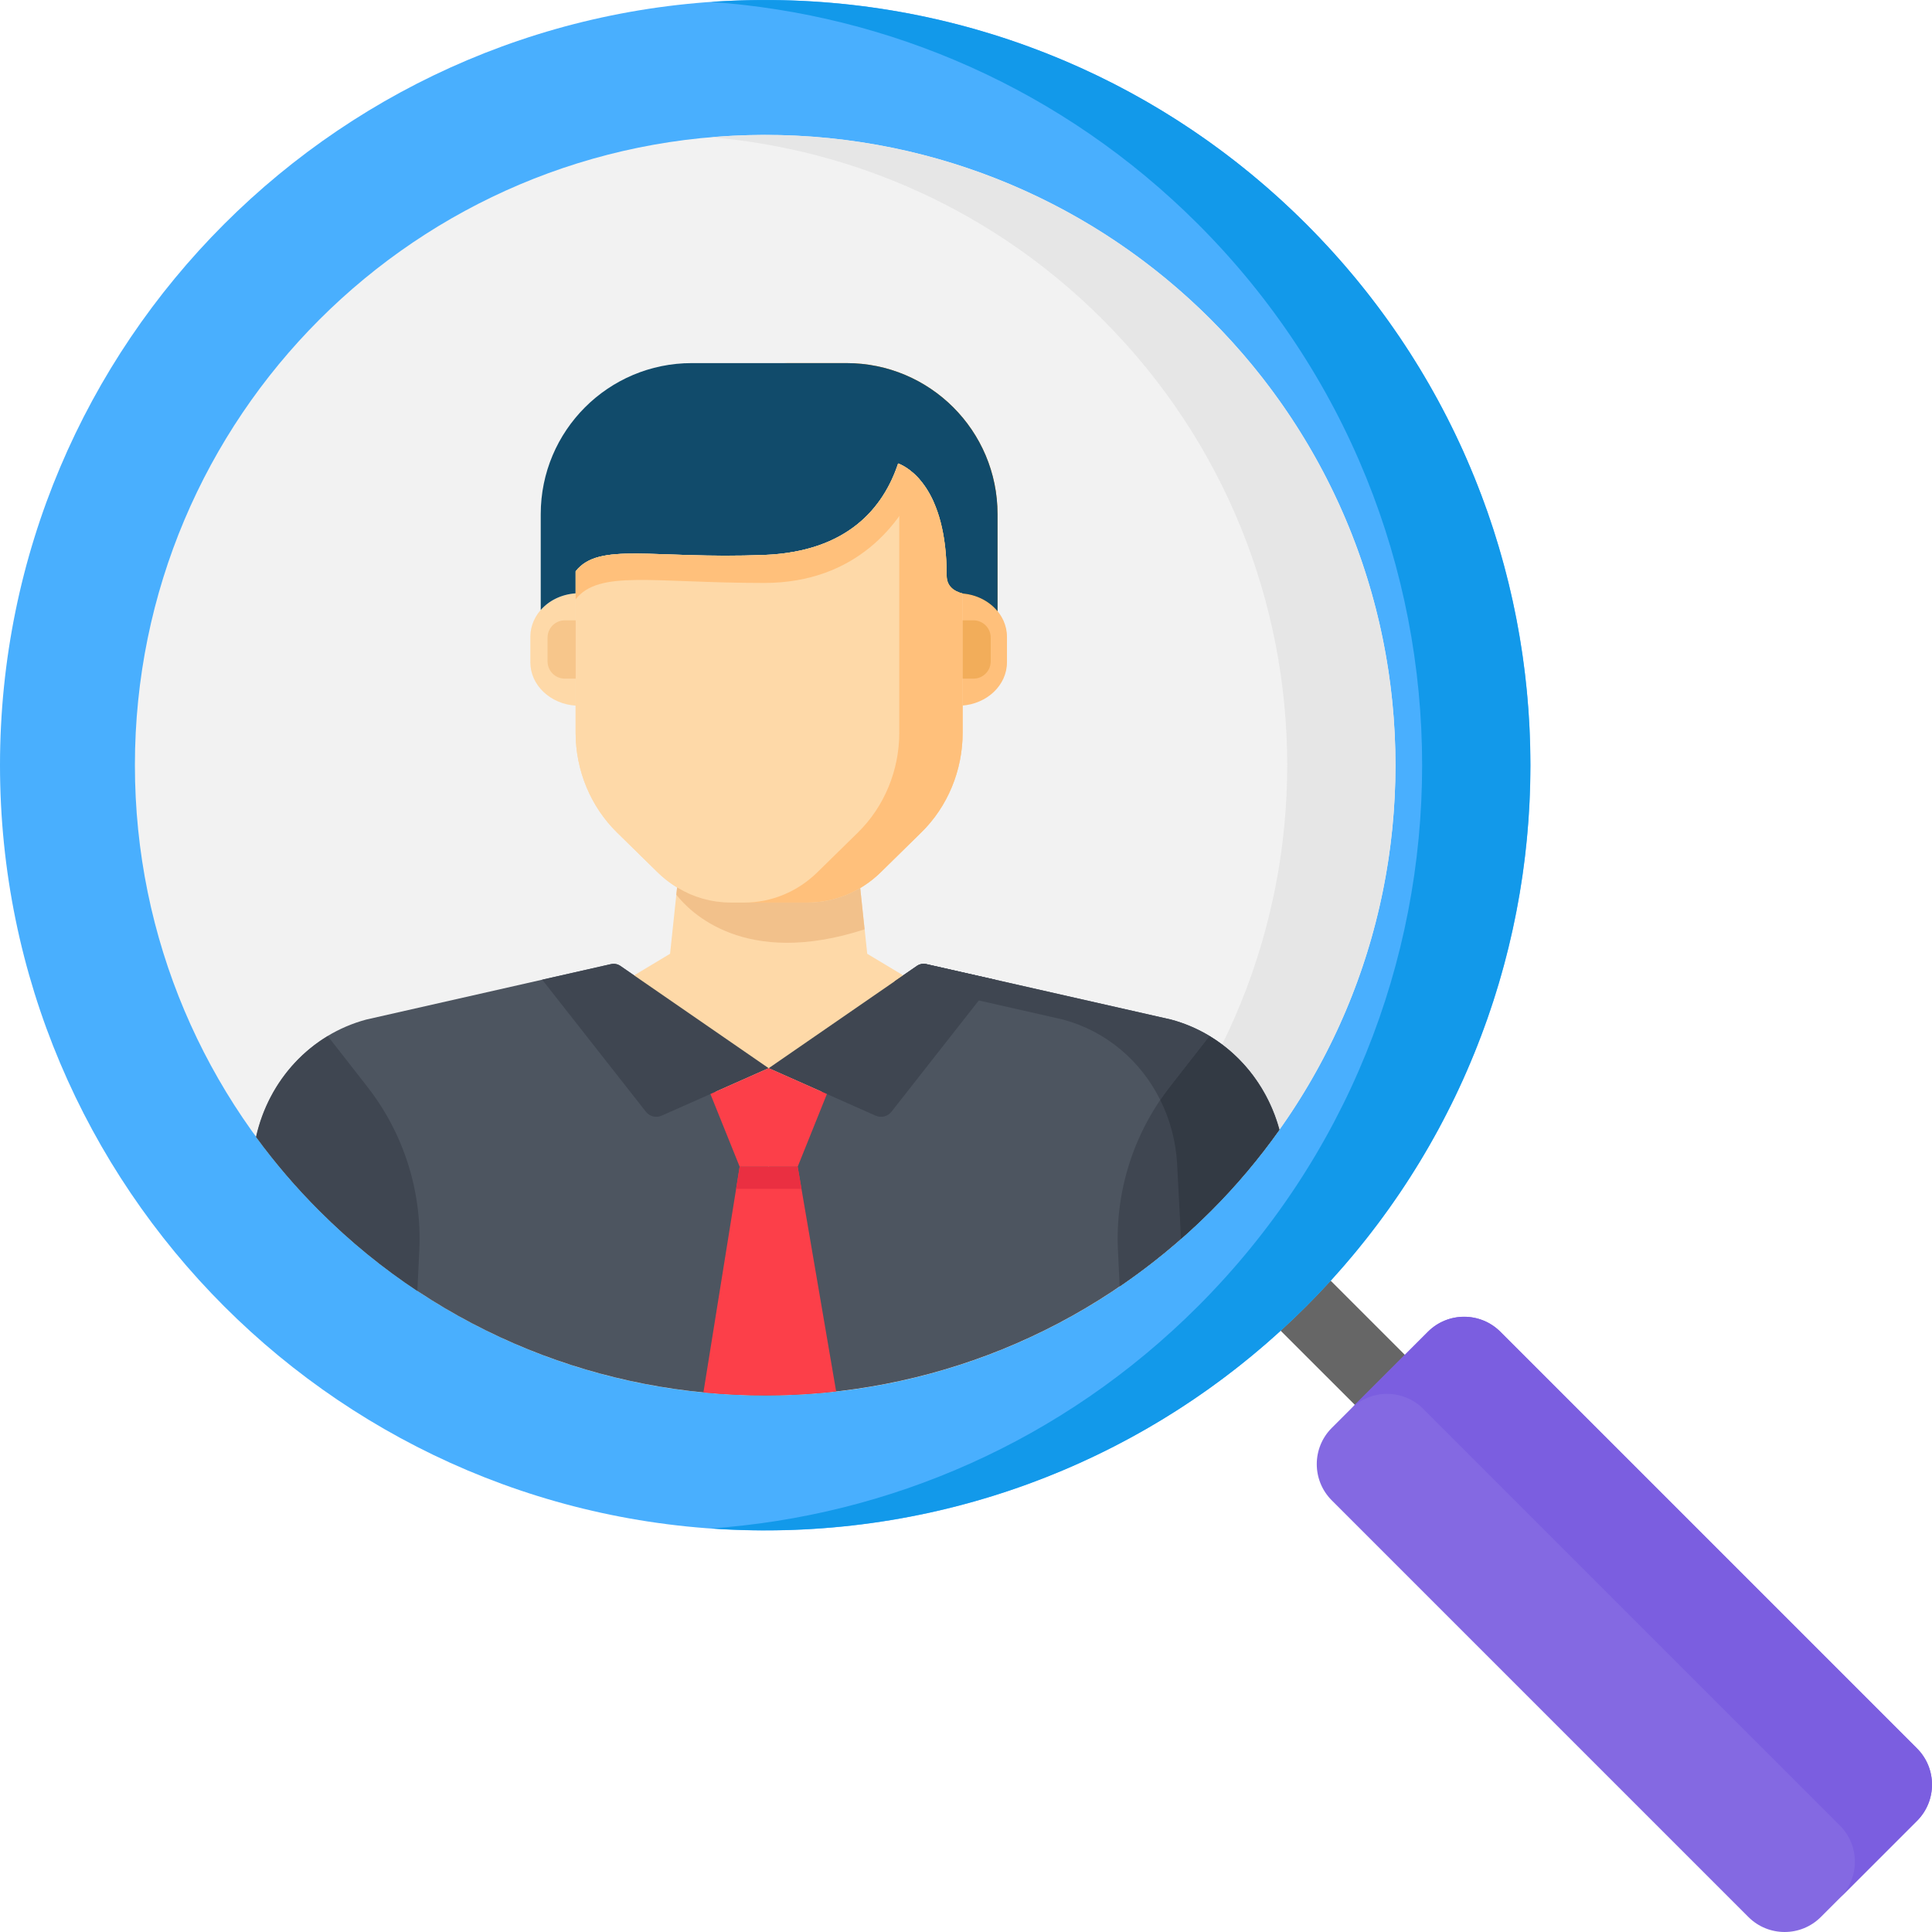
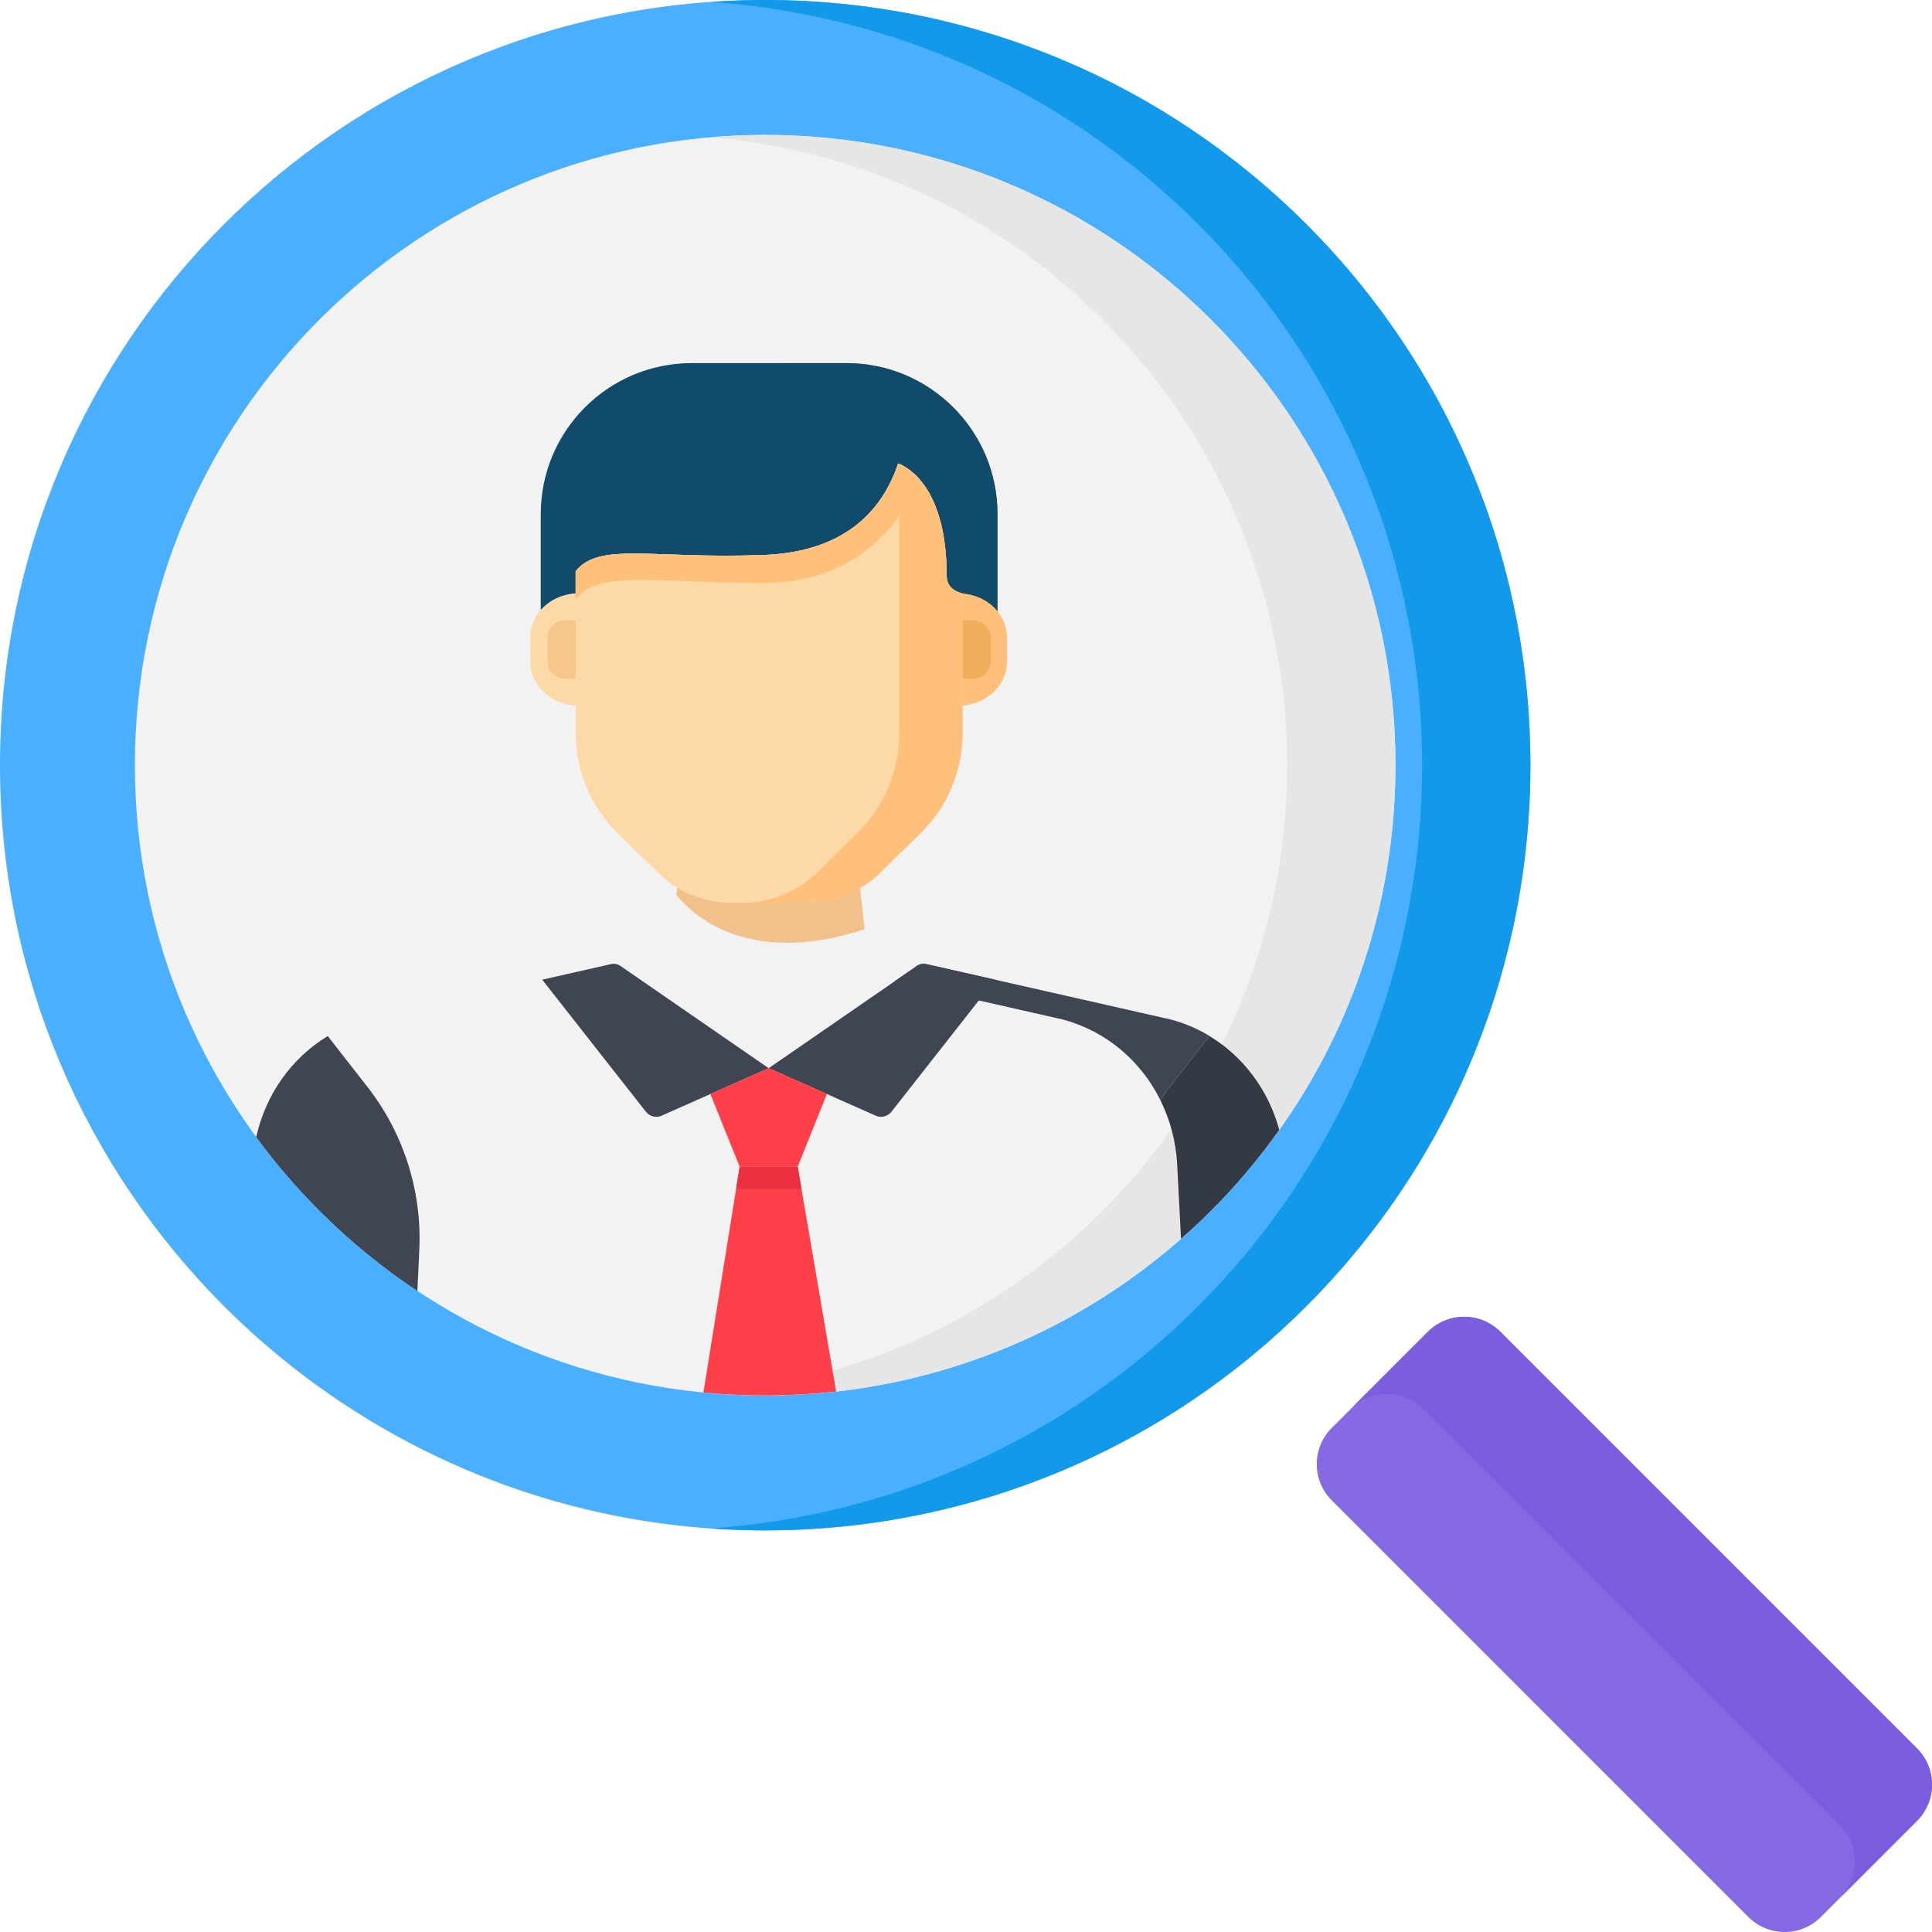
<svg xmlns="http://www.w3.org/2000/svg" width="34" height="34" viewBox="0 0 34 34" fill="none">
  <g clip-path="url(#clip0)">
-     <path d="M24.283 24.906C24.124 24.906 23.964 24.845 23.843 24.723L22.547 23.428C22.304 23.185 22.304 22.791 22.547 22.548C22.791 22.305 23.185 22.305 23.428 22.548L24.723 23.843C24.966 24.086 24.966 24.48 24.723 24.723C24.602 24.845 24.442 24.906 24.283 24.906Z" fill="#666666" />
    <path d="M25.129 23.437L23.437 25.129C23.085 25.481 23.085 26.052 23.437 26.404L30.769 33.736C31.121 34.088 31.692 34.088 32.044 33.736L33.736 32.044C34.088 31.692 34.088 31.121 33.736 30.769L26.404 23.437C26.052 23.085 25.481 23.085 25.129 23.437Z" fill="#8469E2" />
    <path d="M33.736 30.769L26.404 23.437C26.052 23.085 25.481 23.085 25.129 23.437L23.773 24.794C24.124 24.442 24.695 24.442 25.047 24.794L32.379 32.126C32.731 32.478 32.731 33.048 32.379 33.401L32.044 33.736L33.736 32.044C34.088 31.692 34.088 31.121 33.736 30.769Z" fill="#7B5EE0" />
    <path d="M13.466 26.933C20.904 26.933 26.933 20.904 26.933 13.466C26.933 6.029 20.904 0 13.466 0C6.029 0 0 6.029 0 13.466C0 20.904 6.029 26.933 13.466 26.933Z" fill="#49AFFE" />
    <path d="M22.988 3.944C20.116 1.072 16.27 -0.231 12.514 0.034C15.636 0.254 18.696 1.557 21.083 3.944C26.342 9.203 26.342 17.729 21.083 22.988C18.696 25.375 15.636 26.678 12.514 26.898C16.27 27.163 20.116 25.86 22.988 22.988C28.247 17.729 28.247 9.203 22.988 3.944Z" fill="#1299EA" />
    <path d="M13.466 24.559C19.592 24.559 24.558 19.592 24.558 13.466C24.558 7.34 19.592 2.374 13.466 2.374C7.34 2.374 2.374 7.34 2.374 13.466C2.374 19.592 7.34 24.559 13.466 24.559Z" fill="#F2F2F2" />
    <path d="M21.309 5.623C18.901 3.214 15.661 2.146 12.514 2.415C15.027 2.631 17.481 3.699 19.404 5.623C23.736 9.954 23.736 16.978 19.404 21.309C17.481 23.233 15.027 24.302 12.514 24.517C15.661 24.787 18.901 23.718 21.309 21.309C25.641 16.978 25.641 9.954 21.309 5.623Z" fill="#E6E6E6" />
-     <path d="M5.623 21.309C9.954 25.641 16.978 25.641 21.309 21.309C21.759 20.86 22.161 20.38 22.517 19.878C22.261 18.941 21.55 18.196 20.61 17.943L16.303 16.967C16.245 16.954 16.184 16.965 16.135 16.999L13.527 18.798L10.918 16.999C10.87 16.965 10.809 16.954 10.751 16.967L6.444 17.943C5.462 18.208 4.729 19.008 4.505 20.006C4.839 20.461 5.211 20.898 5.623 21.309Z" fill="#4D5560" />
    <path d="M14.715 24.488L14.038 20.532H13.528H13.017L12.379 24.505C13.156 24.581 13.939 24.575 14.715 24.488Z" fill="#FC3F49" />
-     <path d="M16.66 10.131C16.66 8.586 15.981 8.224 15.806 8.156C15.549 8.929 14.922 9.71 13.446 9.767C11.484 9.842 10.542 9.53 10.13 10.054V12.892C10.13 13.559 10.395 14.196 10.86 14.652L11.574 15.352C11.679 15.454 11.794 15.543 11.916 15.618L11.792 16.785L11.159 17.165L13.527 20.533L15.895 17.165L15.262 16.785L15.139 15.628C15.267 15.551 15.388 15.459 15.497 15.352L16.211 14.652C16.677 14.196 16.941 13.559 16.941 12.892V10.445C16.782 10.404 16.66 10.313 16.66 10.131Z" fill="#FED9A8" />
    <path d="M13.527 18.798L13.525 18.797L10.919 16.999C10.87 16.965 10.809 16.954 10.751 16.967L9.549 17.239L9.542 17.241L11.367 19.565C11.432 19.649 11.547 19.677 11.644 19.634L13.527 18.798Z" fill="#3F4651" />
    <path d="M13.527 18.798L13.53 18.797L16.136 16.999C16.184 16.965 16.245 16.954 16.303 16.967L17.505 17.239L17.512 17.241L15.688 19.565C15.622 19.649 15.508 19.677 15.41 19.634L13.527 18.798Z" fill="#3F4651" />
    <path d="M13.528 18.798V18.798L13.528 18.798L13.528 18.798V18.798L12.502 19.253L13.017 20.532H14.038L14.552 19.253L13.528 18.798Z" fill="#FC3F49" />
    <path d="M14.897 6.39H13.783C15.251 6.39 16.441 7.58 16.441 9.049V11.738H17.555V9.049C17.555 7.58 16.365 6.39 14.897 6.39Z" fill="#F28F0C" />
-     <path d="M16.924 10.442V12.418C17.369 12.389 17.721 12.059 17.721 11.655V11.207C17.721 10.802 17.369 10.472 16.924 10.442Z" fill="#FFC07B" />
+     <path d="M16.924 10.442V12.418C17.369 12.389 17.721 12.059 17.721 11.655V11.207C17.721 10.802 17.369 10.472 16.924 10.442" fill="#FFC07B" />
    <path d="M10.131 10.442V12.418C9.685 12.389 9.333 12.059 9.333 11.655V11.207C9.333 10.802 9.685 10.472 10.131 10.442Z" fill="#FED9A8" />
    <path d="M14.897 6.39H12.174C10.706 6.39 9.516 7.58 9.516 9.049V10.735C9.661 10.569 9.881 10.459 10.131 10.442V10.444V10.054C10.542 9.53 11.484 9.842 13.446 9.766C14.922 9.71 15.549 8.929 15.806 8.156C15.981 8.224 16.66 8.585 16.66 10.13C16.66 10.311 16.78 10.402 16.936 10.444C17.191 10.464 17.413 10.582 17.555 10.756V9.049C17.555 7.58 16.365 6.39 14.897 6.39Z" fill="#114B6B" />
    <path d="M16.66 10.131C16.66 8.586 15.981 8.224 15.806 8.156C15.549 8.929 14.922 9.71 13.446 9.767C11.484 9.842 10.542 9.53 10.13 10.054V12.892C10.13 13.559 10.395 14.196 10.86 14.652L11.574 15.352C11.922 15.694 12.383 15.884 12.861 15.884H14.211C14.689 15.884 15.149 15.694 15.498 15.352L16.211 14.652C16.677 14.196 16.941 13.559 16.941 12.892V10.445C16.782 10.404 16.66 10.313 16.66 10.131Z" fill="#FED9A8" />
    <path d="M13.446 10.259C15.076 10.259 15.869 9.201 16.184 8.438C16.028 8.258 15.876 8.183 15.806 8.156C15.549 8.929 14.922 9.71 13.446 9.767C11.484 9.842 10.542 9.53 10.13 10.054V10.547C10.542 10.023 11.483 10.259 13.446 10.259Z" fill="#FFC07B" />
    <path d="M16.66 10.131C16.66 8.64 16.028 8.251 15.826 8.165V12.892C15.826 13.559 15.562 14.196 15.097 14.652L14.383 15.352C14.034 15.694 13.574 15.884 13.096 15.884H14.211C14.689 15.884 15.149 15.694 15.498 15.352L16.211 14.652C16.677 14.196 16.941 13.559 16.941 12.892V10.445C16.782 10.404 16.66 10.313 16.66 10.131Z" fill="#FFC07B" />
    <path d="M9.94 11.943H10.131V10.917H9.94C9.772 10.917 9.636 11.053 9.636 11.221V11.639C9.636 11.807 9.772 11.943 9.94 11.943Z" fill="#F7C68B" />
    <path d="M17.131 11.943H16.941V10.917H17.131C17.299 10.917 17.435 11.053 17.435 11.221V11.639C17.435 11.807 17.299 11.943 17.131 11.943Z" fill="#F2AD5A" />
    <path d="M12.733 15.879C12.695 15.876 12.657 15.872 12.619 15.867C12.615 15.867 12.611 15.866 12.607 15.866C12.571 15.86 12.535 15.854 12.499 15.847C12.494 15.845 12.488 15.845 12.483 15.843C12.448 15.836 12.414 15.827 12.379 15.818C12.373 15.816 12.367 15.815 12.361 15.813C12.328 15.803 12.294 15.792 12.261 15.781C12.255 15.779 12.249 15.776 12.242 15.774C12.21 15.762 12.177 15.749 12.145 15.736C12.139 15.733 12.133 15.73 12.126 15.727C12.095 15.713 12.063 15.698 12.032 15.682C12.026 15.679 12.02 15.676 12.014 15.672C11.983 15.656 11.952 15.639 11.922 15.621C11.92 15.62 11.918 15.619 11.916 15.618L11.902 15.745C12.138 16.047 13.104 17.041 15.215 16.355L15.138 15.627C15.138 15.628 15.138 15.628 15.138 15.628C15.106 15.646 15.074 15.664 15.042 15.681C15.033 15.685 15.025 15.689 15.016 15.693C14.99 15.707 14.963 15.719 14.936 15.731C14.928 15.734 14.921 15.737 14.914 15.741C14.88 15.755 14.846 15.768 14.812 15.78C14.806 15.782 14.8 15.784 14.794 15.786C14.765 15.796 14.736 15.805 14.707 15.813C14.697 15.816 14.687 15.819 14.677 15.822C14.647 15.83 14.617 15.837 14.587 15.843C14.581 15.845 14.575 15.846 14.57 15.847C14.534 15.854 14.498 15.861 14.463 15.866C14.454 15.867 14.444 15.868 14.435 15.869C14.407 15.873 14.379 15.876 14.351 15.878C14.341 15.879 14.33 15.879 14.32 15.88C14.283 15.882 14.247 15.884 14.21 15.884H12.86C12.82 15.884 12.78 15.882 12.74 15.88C12.738 15.879 12.735 15.879 12.733 15.879Z" fill="#F2C18B" />
    <path d="M14.105 20.922L14.038 20.532H13.528H13.017L12.954 20.922H14.105Z" fill="#EA2F41" />
    <path d="M20.419 19.358C20.474 19.278 20.53 19.199 20.59 19.123L21.285 18.233L21.287 18.232C21.079 18.106 20.852 18.008 20.61 17.943L16.303 16.967C16.245 16.954 16.184 16.965 16.135 16.999L15.742 17.27L18.71 17.943C19.468 18.147 20.078 18.671 20.419 19.358Z" fill="#3F4651" />
-     <path d="M19.704 22.639C20.27 22.254 20.808 21.811 21.31 21.309C21.758 20.861 22.158 20.384 22.513 19.884C22.325 19.186 21.885 18.596 21.286 18.233L20.59 19.123C19.95 19.941 19.625 20.962 19.674 22L19.704 22.639Z" fill="#3F4651" />
    <path d="M20.784 21.801C20.963 21.644 21.139 21.48 21.309 21.31C21.758 20.861 22.158 20.384 22.513 19.884C22.324 19.187 21.885 18.596 21.285 18.233L20.59 19.123C20.53 19.2 20.474 19.279 20.419 19.358C20.59 19.701 20.694 20.084 20.716 20.488L20.784 21.801Z" fill="#333A44" />
    <path d="M5.623 21.309C6.159 21.846 6.736 22.315 7.345 22.719L7.379 22C7.428 20.962 7.103 19.941 6.463 19.123L5.768 18.233C5.133 18.617 4.676 19.258 4.509 20.01C4.841 20.464 5.212 20.899 5.623 21.309Z" fill="#3F4651" />
  </g>
  <defs>
    <clipPath id="clip0">
      <rect width="34" height="34" fill="white" />
    </clipPath>
  </defs>
</svg>